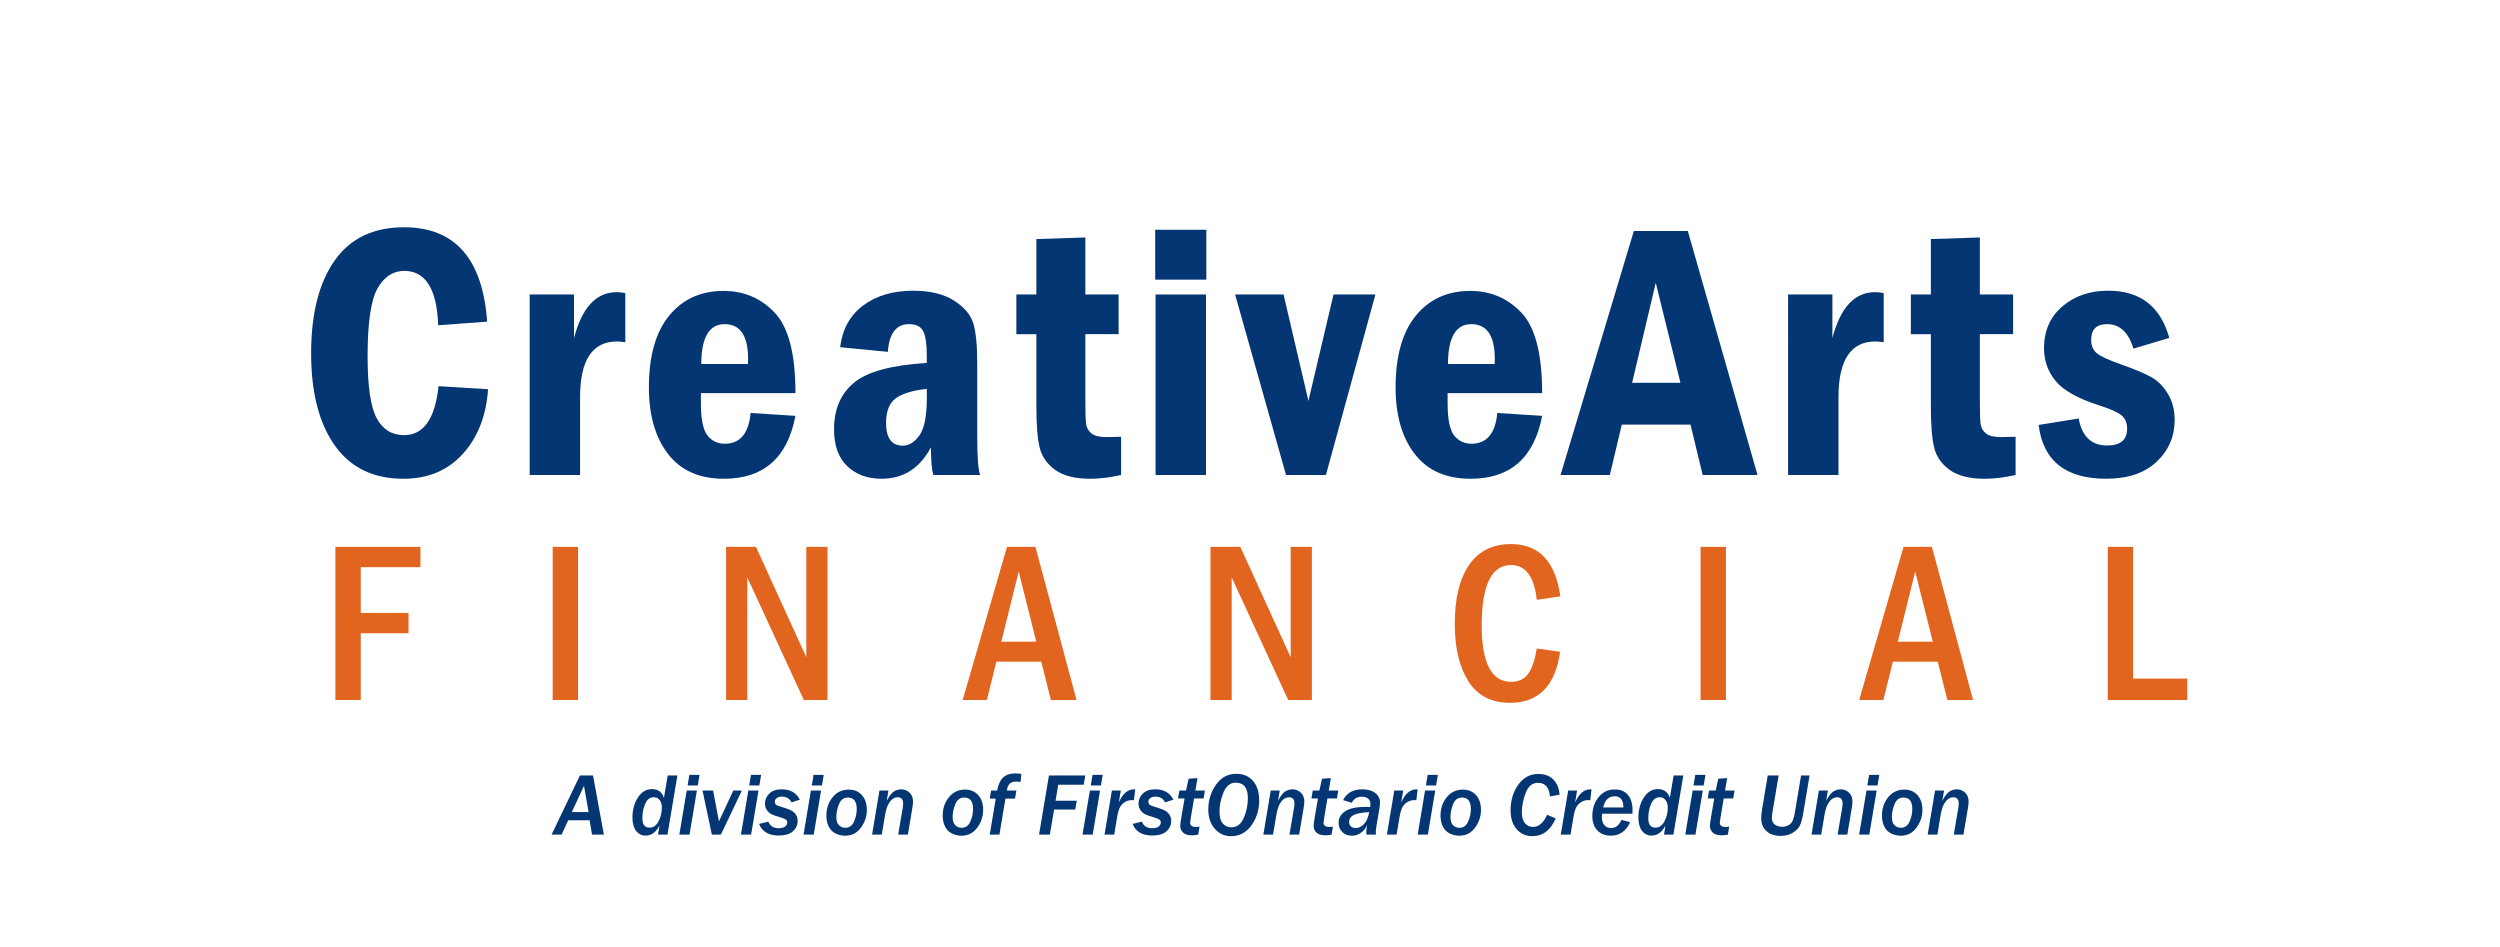
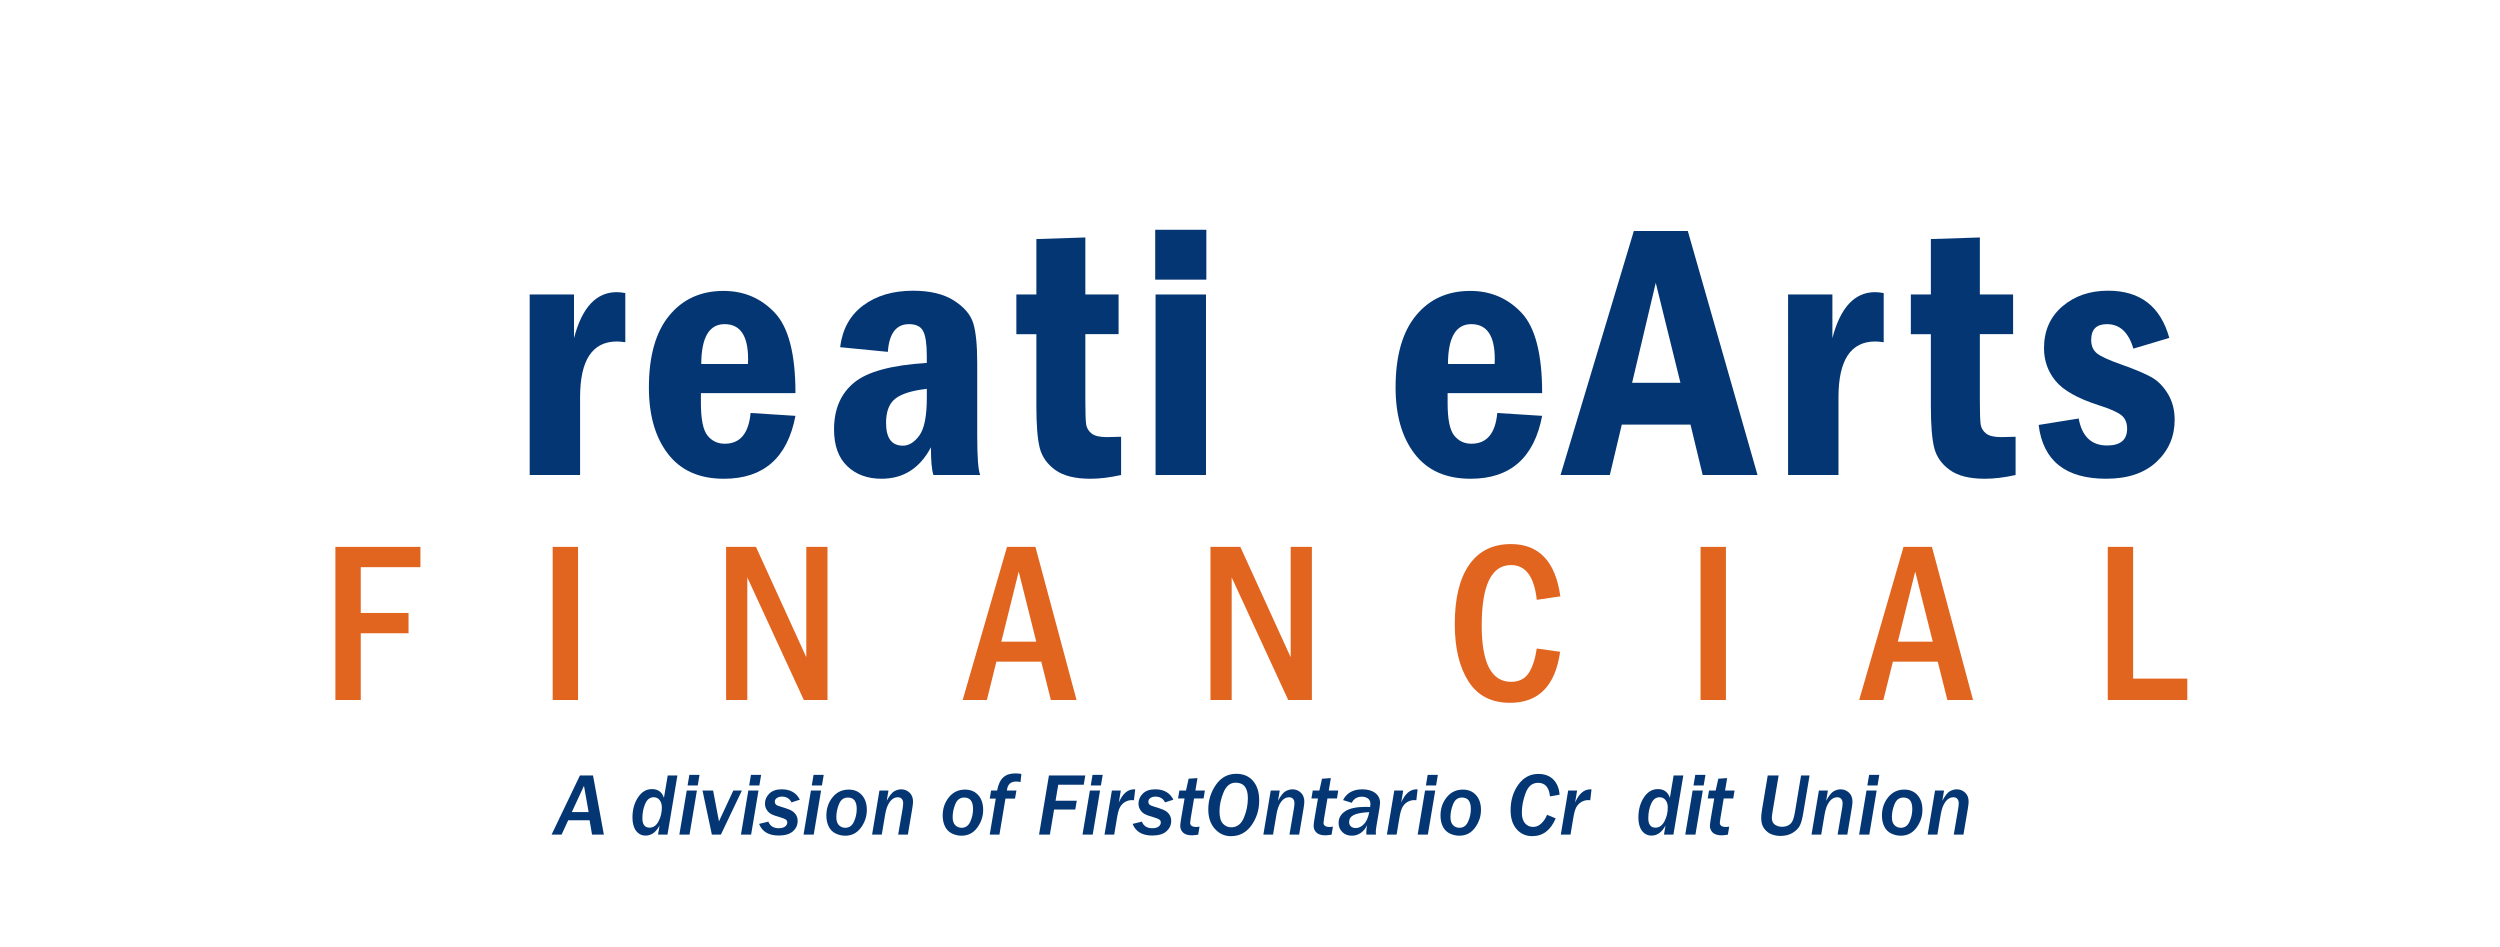
<svg xmlns="http://www.w3.org/2000/svg" xmlns:xlink="http://www.w3.org/1999/xlink" version="1.1" id="Layer_1" x="0px" y="0px" width="330px" height="125px" viewBox="0 0 330 125" enable-background="new 0 0 330 125" xml:space="preserve">
  <g>
    <defs>
      <rect id="SVGID_1_" x="41.066" y="30" width="247.656" height="80.375" />
    </defs>
    <clipPath id="SVGID_2_">
      <use xlink:href="#SVGID_1_" overflow="visible" />
    </clipPath>
-     <path clip-path="url(#SVGID_2_)" fill="#043673" d="M57.888,50.975l6.536,0.401c-0.236,3.492-1.344,6.335-3.327,8.53   c-1.982,2.193-4.601,3.29-7.856,3.29c-3.964,0-6.983-1.47-9.06-4.412c-2.076-2.94-3.114-6.991-3.114-12.15   c0-5.207,1.03-9.279,3.09-12.222C46.218,31.47,49.276,30,53.335,30c6.716,0,10.373,4.152,10.97,12.458l-6.464,0.472   c-0.172-4.782-1.667-7.173-4.483-7.173c-1.478,0-2.653,0.771-3.527,2.313c-0.873,1.542-1.309,4.53-1.309,8.965   c0,3.964,0.4,6.689,1.204,8.176c0.801,1.486,2.005,2.229,3.609,2.229C55.914,57.438,57.432,55.285,57.888,50.975" />
    <path clip-path="url(#SVGID_2_)" fill="#043673" d="M69.919,38.872h5.851v5.756c1.053-4.042,2.934-6.064,5.639-6.064   c0.33,0,0.708,0.04,1.132,0.119v6.488c-0.487-0.063-0.857-0.095-1.108-0.095c-3.24,0-4.861,2.454-4.861,7.362v10.264h-6.653V38.872   z" />
    <path clip-path="url(#SVGID_2_)" fill="#043673" d="M105.001,51.895H92.52v1.316c0,2.132,0.29,3.558,0.869,4.279   c0.58,0.721,1.34,1.082,2.281,1.082c2.021,0,3.158-1.353,3.408-4.058l5.923,0.377c-1.053,5.538-4.204,8.305-9.45,8.305   c-3.236,0-5.695-1.093-7.375-3.279c-1.682-2.186-2.522-5.111-2.522-8.776c0-4.137,0.891-7.295,2.674-9.473   c1.783-2.179,4.175-3.268,7.175-3.268c2.703,0,4.96,0.964,6.775,2.89C104.094,43.216,105.001,46.751,105.001,51.895 M98.725,48.049   c0.015-0.284,0.023-0.503,0.023-0.661c0-3.067-1.034-4.601-3.103-4.601c-2.037,0-3.063,1.754-3.079,5.262H98.725z" />
    <path clip-path="url(#SVGID_2_)" fill="#043673" d="M117.197,46.445l-6.3-0.614c0.298-2.39,1.317-4.23,3.055-5.52   c1.738-1.291,3.928-1.936,6.57-1.936c2.233,0,4.027,0.429,5.38,1.286c1.352,0.858,2.206,1.852,2.56,2.985   c0.353,1.132,0.53,2.886,0.53,5.262v9.507c0,2.958,0.134,4.718,0.401,5.286h-6.18c-0.221-0.646-0.331-1.864-0.331-3.658   c-1.461,2.769-3.635,4.152-6.524,4.152c-1.852,0-3.359-0.554-4.522-1.662c-1.161-1.11-1.743-2.726-1.743-4.85   c0-2.658,0.879-4.714,2.638-6.169c1.758-1.455,4.96-2.324,9.607-2.606V47.01c0-1.589-0.16-2.689-0.481-3.303   c-0.321-0.613-0.943-0.92-1.868-0.92C118.3,42.788,117.369,44.007,117.197,46.445 M122.34,51.328   c-1.935,0.22-3.315,0.646-4.141,1.282c-0.826,0.635-1.238,1.706-1.238,3.21c0,2.006,0.739,3.01,2.217,3.01   c0.802,0,1.53-0.451,2.183-1.352c0.653-0.902,0.979-2.561,0.979-4.974V51.328z" />
    <path clip-path="url(#SVGID_2_)" fill="#043673" d="M136.801,31.557l6.465-0.212v7.526h4.388v5.239h-4.388v8.752   c0,1.622,0.035,2.67,0.106,3.15c0.071,0.479,0.306,0.88,0.708,1.204c0.401,0.322,1.073,0.483,2.017,0.483   c0.503,0,1.133-0.016,1.888-0.047v5.05c-1.479,0.329-2.831,0.494-4.058,0.494c-2.014,0-3.555-0.385-4.625-1.155   c-1.069-0.771-1.754-1.738-2.053-2.902s-0.448-3.012-0.448-5.544v-9.484h-2.642v-5.239h2.642V31.557z" />
    <path clip-path="url(#SVGID_2_)" fill="#043673" d="M159.237,36.913h-6.749V30.33h6.749V36.913z M152.536,38.872h6.654v23.83   h-6.654V38.872z" />
-     <polygon clip-path="url(#SVGID_2_)" fill="#043673" points="163.033,38.872 169.431,38.872 172.711,52.92 176.025,38.872    181.555,38.872 175.02,62.701 169.757,62.701  " />
    <path clip-path="url(#SVGID_2_)" fill="#043673" d="M203.564,51.895h-12.479v1.316c0,2.132,0.288,3.558,0.869,4.279   c0.58,0.721,1.338,1.082,2.28,1.082c2.021,0,3.157-1.353,3.408-4.058l5.922,0.377c-1.053,5.538-4.202,8.305-9.448,8.305   c-3.237,0-5.696-1.093-7.378-3.279c-1.68-2.186-2.521-5.111-2.521-8.776c0-4.137,0.893-7.295,2.675-9.473   c1.782-2.179,4.174-3.268,7.176-3.268c2.701,0,4.959,0.964,6.775,2.89C202.657,43.216,203.564,46.751,203.564,51.895    M197.289,48.049c0.017-0.284,0.022-0.503,0.022-0.661c0-3.067-1.033-4.601-3.103-4.601c-2.035,0-3.063,1.754-3.077,5.262H197.289z   " />
    <path clip-path="url(#SVGID_2_)" fill="#043673" d="M215.666,30.496h7.125l9.202,32.205h-7.239l-1.607-6.653h-9.07l-1.58,6.653   h-6.504L215.666,30.496z M221.816,50.526l-3.256-13.194l-3.121,13.194H221.816z" />
    <path clip-path="url(#SVGID_2_)" fill="#043673" d="M236.025,38.872h5.852v5.756c1.054-4.042,2.935-6.064,5.639-6.064   c0.331,0,0.708,0.04,1.133,0.119v6.488c-0.488-0.063-0.857-0.095-1.108-0.095c-3.241,0-4.861,2.454-4.861,7.362v10.264h-6.653   V38.872z" />
    <path clip-path="url(#SVGID_2_)" fill="#043673" d="M254.874,31.557l6.466-0.212v7.526h4.389v5.239h-4.389v8.752   c0,1.622,0.035,2.67,0.106,3.15c0.07,0.479,0.306,0.88,0.707,1.204c0.401,0.322,1.074,0.483,2.018,0.483   c0.503,0,1.133-0.016,1.887-0.047v5.05c-1.479,0.329-2.83,0.494-4.057,0.494c-2.015,0-3.555-0.385-4.626-1.155   c-1.068-0.771-1.753-1.738-2.052-2.902c-0.3-1.164-0.449-3.012-0.449-5.544v-9.484h-2.643v-5.239h2.643V31.557z" />
    <path clip-path="url(#SVGID_2_)" fill="#043673" d="M286.347,44.604l-4.743,1.416c-0.629-2.155-1.793-3.232-3.49-3.232   c-1.385,0-2.078,0.692-2.078,2.076c0,0.787,0.261,1.384,0.779,1.793s1.59,0.896,3.21,1.462c1.824,0.645,3.161,1.212,4.011,1.698   c0.849,0.489,1.563,1.224,2.146,2.207c0.582,0.982,0.874,2.112,0.874,3.386c0,2.201-0.794,4.049-2.384,5.544   c-1.59,1.494-3.807,2.24-6.654,2.24c-5.363,0-8.337-2.367-8.918-7.101l5.286-0.849c0.438,2.374,1.689,3.561,3.75,3.561   c1.763,0,2.644-0.739,2.644-2.217c0-0.787-0.261-1.384-0.779-1.794c-0.518-0.409-1.525-0.849-3.02-1.32   c-2.735-0.881-4.617-1.943-5.641-3.186c-1.021-1.242-1.531-2.682-1.531-4.317c0-2.297,0.805-4.137,2.417-5.521   c1.613-1.385,3.63-2.077,6.052-2.077C282.51,38.375,285.197,40.452,286.347,44.604" />
    <polygon clip-path="url(#SVGID_2_)" fill="#E1641F" points="44.272,72.188 55.496,72.188 55.496,74.867 47.619,74.867    47.619,80.91 53.926,80.91 53.926,83.59 47.619,83.59 47.619,92.401 44.272,92.401  " />
    <rect x="72.953" y="72.188" clip-path="url(#SVGID_2_)" fill="#E1641F" width="3.347" height="20.214" />
    <polygon clip-path="url(#SVGID_2_)" fill="#E1641F" points="95.845,72.188 99.787,72.188 106.432,86.758 106.432,72.188    109.231,72.188 109.231,92.401 106.107,92.401 98.644,76.217 98.644,92.401 95.845,92.401  " />
    <path clip-path="url(#SVGID_2_)" fill="#E1641F" d="M132.926,72.188h3.75l5.427,20.214h-3.388l-1.268-5.064h-5.926l-1.256,5.064   h-3.191L132.926,72.188z M136.787,84.702l-2.317-9.256l-2.295,9.256H136.787z" />
    <polygon clip-path="url(#SVGID_2_)" fill="#E1641F" points="159.782,72.188 163.724,72.188 170.37,86.758 170.37,72.188    173.169,72.188 173.169,92.401 170.044,92.401 162.581,76.217 162.581,92.401 159.782,92.401  " />
    <path clip-path="url(#SVGID_2_)" fill="#E1641F" d="M202.855,85.604l3.08,0.43c-0.631,4.491-2.834,6.736-6.61,6.736   c-2.457,0-4.286-0.942-5.488-2.827c-1.204-1.887-1.806-4.407-1.806-7.566c0-3.406,0.637-6.017,1.908-7.834   c1.272-1.815,3.105-2.725,5.504-2.725c3.707,0,5.881,2.299,6.522,6.9l-3.11,0.459c-0.335-3.06-1.467-4.59-3.396-4.59   c-2.584,0-3.873,2.661-3.873,7.98c0,4.955,1.289,7.433,3.873,7.433c1.032,0,1.803-0.377,2.311-1.132   C202.277,88.115,202.639,87.025,202.855,85.604" />
    <rect x="224.475" y="72.188" clip-path="url(#SVGID_2_)" fill="#E1641F" width="3.347" height="20.214" />
    <path clip-path="url(#SVGID_2_)" fill="#E1641F" d="M251.265,72.188h3.75l5.427,20.214h-3.388l-1.269-5.064h-5.926l-1.256,5.064   h-3.192L251.265,72.188z M255.125,84.702l-2.316-9.256l-2.297,9.256H255.125z" />
    <polygon clip-path="url(#SVGID_2_)" fill="#E1641F" points="278.225,72.188 281.571,72.188 281.571,89.574 288.723,89.574    288.723,92.401 278.225,92.401  " />
    <path clip-path="url(#SVGID_2_)" fill="#043673" d="M79.709,110.164h-1.561l-0.32-1.885H75l-0.869,1.885h-1.32l3.737-7.8h1.731   L79.709,110.164z M77.697,107.193l-0.611-3.464l-1.606,3.464H77.697z" />
    <path clip-path="url(#SVGID_2_)" fill="#043673" d="M88.109,110.164h-1.246l0.2-1.198c-0.469,0.887-1.083,1.331-1.841,1.331   c-0.521,0-0.941-0.209-1.26-0.627c-0.317-0.416-0.477-1.002-0.477-1.756c0-1.028,0.241-1.913,0.726-2.65   c0.483-0.737,1.099-1.104,1.846-1.104c0.8,0,1.327,0.385,1.583,1.153l0.497-2.948h1.28L88.109,110.164z M85.744,109.25   c0.495,0,0.889-0.276,1.182-0.831c0.293-0.554,0.439-1.16,0.439-1.821c0-0.404-0.097-0.734-0.293-0.986s-0.456-0.377-0.779-0.377   c-0.496,0-0.869,0.285-1.121,0.858c-0.251,0.574-0.377,1.211-0.377,1.912C84.795,108.836,85.111,109.25,85.744,109.25" />
    <path clip-path="url(#SVGID_2_)" fill="#043673" d="M91.018,110.164h-1.343l0.972-5.811h1.343L91.018,110.164z M92.103,103.68   h-1.342l0.234-1.396h1.343L92.103,103.68z" />
    <polygon clip-path="url(#SVGID_2_)" fill="#043673" points="95.16,110.164 93.965,110.164 92.732,104.354 94.131,104.354    94.903,108.423 96.795,104.354 97.927,104.354  " />
    <path clip-path="url(#SVGID_2_)" fill="#043673" d="M99.149,110.164h-1.343l0.972-5.811h1.343L99.149,110.164z M100.235,103.68   h-1.343l0.234-1.396h1.343L100.235,103.68z" />
    <path clip-path="url(#SVGID_2_)" fill="#043673" d="M101.424,108.457c0.224,0.578,0.684,0.869,1.376,0.869   c0.347,0,0.62-0.072,0.82-0.215c0.2-0.144,0.301-0.326,0.301-0.547c0-0.164-0.068-0.293-0.204-0.388   c-0.136-0.095-0.365-0.188-0.689-0.28c-0.521-0.146-0.908-0.277-1.159-0.4c-0.252-0.122-0.464-0.309-0.635-0.561   c-0.172-0.252-0.258-0.539-0.258-0.863c0-0.504,0.193-0.946,0.577-1.321c0.385-0.375,0.928-0.563,1.629-0.563   c1.139,0,1.938,0.457,2.399,1.371l-1.102,0.354c-0.255-0.508-0.677-0.76-1.264-0.76c-0.263,0-0.485,0.063-0.668,0.184   c-0.182,0.121-0.274,0.285-0.274,0.49c0,0.146,0.045,0.266,0.135,0.36c0.089,0.096,0.269,0.181,0.539,0.258   c0.617,0.183,1.076,0.341,1.375,0.478c0.298,0.135,0.534,0.326,0.708,0.576c0.173,0.249,0.26,0.536,0.26,0.86   c0,0.547-0.21,1.008-0.631,1.378c-0.421,0.369-1.045,0.554-1.871,0.554c-1.322,0-2.186-0.512-2.589-1.536L101.424,108.457z" />
    <path clip-path="url(#SVGID_2_)" fill="#043673" d="M107.412,110.164h-1.343l0.971-5.811h1.343L107.412,110.164z M108.498,103.68   h-1.343l0.234-1.396h1.343L108.498,103.68z" />
    <path clip-path="url(#SVGID_2_)" fill="#043673" d="M111.566,110.313c-0.43,0-0.846-0.095-1.248-0.285   c-0.402-0.19-0.708-0.493-0.92-0.907c-0.212-0.412-0.318-0.905-0.318-1.477c0-0.925,0.273-1.726,0.818-2.401   c0.544-0.677,1.258-1.017,2.137-1.017c0.724,0,1.303,0.244,1.737,0.729c0.434,0.485,0.651,1.139,0.651,1.957   c0,0.842-0.259,1.62-0.777,2.333C113.128,109.957,112.435,110.313,111.566,110.313 M111.578,109.267   c0.519,0,0.899-0.267,1.143-0.803c0.244-0.533,0.366-1.095,0.366-1.681c0-1.008-0.388-1.508-1.166-1.508   c-0.544,0-0.936,0.285-1.171,0.86c-0.237,0.576-0.354,1.149-0.354,1.72c0,0.485,0.114,0.84,0.342,1.069   C110.966,109.154,111.247,109.267,111.578,109.267" />
    <path clip-path="url(#SVGID_2_)" fill="#043673" d="M119.841,110.164h-1.28l0.595-3.489c0.042-0.264,0.063-0.489,0.063-0.676   c0-0.213-0.06-0.394-0.179-0.541c-0.121-0.146-0.302-0.219-0.546-0.219c-0.389,0-0.731,0.196-1.03,0.59   c-0.297,0.396-0.506,0.969-0.628,1.717l-0.44,2.618h-1.28l0.971-5.811h1.189l-0.229,1.354c0.362-0.68,0.697-1.101,1.006-1.267   c0.308-0.165,0.609-0.249,0.903-0.249c0.422,0,0.789,0.145,1.099,0.434c0.312,0.285,0.466,0.687,0.466,1.201   c0,0.202-0.037,0.524-0.114,0.965L119.841,110.164z" />
    <path clip-path="url(#SVGID_2_)" fill="#043673" d="M126.921,110.313c-0.43,0-0.847-0.095-1.248-0.285   c-0.403-0.19-0.708-0.493-0.92-0.907c-0.211-0.412-0.318-0.905-0.318-1.477c0-0.925,0.273-1.726,0.818-2.401   c0.544-0.677,1.257-1.017,2.137-1.017c0.724,0,1.303,0.244,1.737,0.729c0.434,0.485,0.651,1.139,0.651,1.957   c0,0.842-0.259,1.62-0.777,2.333C128.483,109.957,127.789,110.313,126.921,110.313 M126.932,109.267c0.52,0,0.9-0.267,1.144-0.803   c0.245-0.533,0.366-1.095,0.366-1.681c0-1.008-0.388-1.508-1.166-1.508c-0.544,0-0.935,0.285-1.172,0.86   c-0.236,0.576-0.354,1.149-0.354,1.72c0,0.485,0.115,0.84,0.344,1.069C126.321,109.154,126.601,109.267,126.932,109.267" />
    <path clip-path="url(#SVGID_2_)" fill="#043673" d="M131.927,110.164h-1.281l0.795-4.747h-0.795l0.177-1.063h0.795   c0.152-0.799,0.419-1.377,0.803-1.73c0.383-0.356,0.912-0.533,1.585-0.533c0.351,0,0.623,0.026,0.817,0.076l-0.114,1.067   c-0.183-0.047-0.379-0.069-0.589-0.069c-0.735,0-1.137,0.398-1.206,1.189h1.252l-0.184,1.063h-1.263L131.927,110.164z" />
    <polygon clip-path="url(#SVGID_2_)" fill="#043673" points="138.584,110.164 137.156,110.164 138.46,102.364 143.259,102.364    143.053,103.588 139.688,103.588 139.333,105.697 142.134,105.697 141.939,106.857 139.139,106.857  " />
    <path clip-path="url(#SVGID_2_)" fill="#043673" d="M144.237,110.164h-1.344l0.972-5.811h1.343L144.237,110.164z M145.323,103.68   h-1.343l0.234-1.396h1.343L145.323,103.68z" />
    <path clip-path="url(#SVGID_2_)" fill="#043673" d="M147.077,110.164h-1.28l0.971-5.811h1.177l-0.263,1.582   c0.499-1.162,1.168-1.743,2.011-1.743c0.034,0,0.085,0.002,0.154,0.006l-0.166,1.43c-0.126-0.008-0.221-0.012-0.286-0.012   c-0.316,0-0.615,0.084-0.895,0.25c-0.28,0.168-0.499,0.395-0.657,0.68c-0.158,0.283-0.29,0.748-0.397,1.397L147.077,110.164z" />
    <path clip-path="url(#SVGID_2_)" fill="#043673" d="M150.729,108.457c0.224,0.578,0.683,0.869,1.376,0.869   c0.347,0,0.621-0.072,0.821-0.215c0.2-0.144,0.3-0.326,0.3-0.547c0-0.164-0.068-0.293-0.203-0.388   c-0.135-0.095-0.365-0.188-0.689-0.28c-0.521-0.146-0.908-0.277-1.16-0.4c-0.251-0.122-0.463-0.309-0.635-0.561   s-0.257-0.539-0.257-0.863c0-0.504,0.193-0.946,0.578-1.321s0.927-0.563,1.628-0.563c1.14,0,1.94,0.457,2.4,1.371l-1.103,0.354   c-0.254-0.508-0.676-0.76-1.263-0.76c-0.263,0-0.486,0.063-0.668,0.184s-0.273,0.285-0.273,0.49c0,0.146,0.044,0.266,0.133,0.36   c0.09,0.096,0.27,0.181,0.541,0.258c0.617,0.183,1.075,0.341,1.374,0.478c0.3,0.135,0.535,0.326,0.709,0.576   c0.173,0.249,0.26,0.536,0.26,0.86c0,0.547-0.211,1.008-0.631,1.378c-0.422,0.369-1.045,0.554-1.872,0.554   c-1.322,0-2.185-0.512-2.589-1.536L150.729,108.457z" />
    <path clip-path="url(#SVGID_2_)" fill="#043673" d="M158.162,110.177c-0.384,0.057-0.657,0.086-0.817,0.086   c-0.537,0-0.931-0.123-1.18-0.363c-0.25-0.241-0.374-0.536-0.374-0.883c0-0.18,0.043-0.528,0.131-1.047l0.439-2.569H155.5   l0.176-1.047h0.875l0.348-1.565l1.167-0.081l-0.274,1.646h1.251l-0.171,1.047h-1.257l-0.436,2.588   c-0.054,0.319-0.08,0.524-0.08,0.618c0,0.367,0.274,0.554,0.824,0.554c0.114,0,0.253-0.015,0.417-0.039L158.162,110.177z" />
    <path clip-path="url(#SVGID_2_)" fill="#043673" d="M159.494,106.845c0-1.196,0.335-2.278,1.006-3.249   c0.671-0.969,1.568-1.454,2.692-1.454c0.937,0,1.675,0.315,2.214,0.942c0.539,0.629,0.808,1.491,0.808,2.589   c0,1.228-0.341,2.317-1.022,3.272c-0.682,0.952-1.589,1.43-2.72,1.43c-0.827,0-1.53-0.321-2.11-0.967   C159.783,108.761,159.494,107.908,159.494,106.845 M160.975,107.091c0,0.762,0.15,1.305,0.451,1.629   c0.301,0.323,0.667,0.485,1.097,0.485c0.754,0,1.309-0.418,1.663-1.252c0.355-0.834,0.532-1.698,0.532-2.594   c0-1.364-0.538-2.046-1.612-2.046c-0.716,0-1.25,0.43-1.603,1.288C161.15,105.462,160.975,106.29,160.975,107.091" />
    <path clip-path="url(#SVGID_2_)" fill="#043673" d="M171.488,110.164h-1.279l0.595-3.489c0.041-0.264,0.062-0.489,0.062-0.676   c0-0.213-0.06-0.394-0.18-0.541c-0.121-0.146-0.302-0.219-0.546-0.219c-0.388,0-0.732,0.196-1.027,0.59   c-0.297,0.396-0.509,0.969-0.628,1.717l-0.441,2.618h-1.279l0.971-5.811h1.189l-0.229,1.354c0.361-0.68,0.697-1.101,1.007-1.267   c0.309-0.165,0.608-0.249,0.901-0.249c0.424,0,0.79,0.145,1.101,0.434c0.311,0.285,0.465,0.687,0.465,1.201   c0,0.202-0.037,0.524-0.113,0.965L171.488,110.164z" />
    <path clip-path="url(#SVGID_2_)" fill="#043673" d="M175.769,110.177c-0.384,0.057-0.657,0.086-0.816,0.086   c-0.538,0-0.931-0.123-1.181-0.363c-0.249-0.241-0.373-0.536-0.373-0.883c0-0.18,0.042-0.528,0.13-1.047l0.44-2.569h-0.862   l0.175-1.047h0.876l0.348-1.565l1.167-0.081l-0.274,1.646h1.251l-0.171,1.047h-1.257l-0.436,2.588   c-0.053,0.319-0.08,0.524-0.08,0.618c0,0.367,0.275,0.554,0.823,0.554c0.115,0,0.254-0.015,0.417-0.039L175.769,110.177z" />
    <path clip-path="url(#SVGID_2_)" fill="#043673" d="M181.627,110.164h-1.264c-0.008-0.101-0.012-0.187-0.012-0.252   c0-0.278,0.034-0.61,0.104-0.998c-0.19,0.433-0.467,0.776-0.824,1.024c-0.357,0.25-0.753,0.375-1.184,0.375   c-0.519,0-0.939-0.16-1.266-0.483c-0.325-0.321-0.487-0.719-0.487-1.19c0-0.651,0.289-1.17,0.871-1.555   c0.58-0.384,1.489-0.578,2.729-0.578c0.161,0,0.346,0.007,0.56,0.022c0.027-0.174,0.041-0.313,0.041-0.416   c0-0.312-0.107-0.549-0.324-0.709c-0.215-0.159-0.482-0.239-0.803-0.239c-0.613,0-1.061,0.269-1.343,0.806l-1.143-0.359   c0.479-0.946,1.328-1.419,2.543-1.419c0.724,0,1.296,0.165,1.715,0.491c0.419,0.328,0.628,0.765,0.628,1.31   c0,0.233-0.092,0.846-0.273,1.84c-0.195,1.049-0.293,1.714-0.293,1.995C181.603,109.931,181.611,110.043,181.627,110.164    M180.74,107.199c-0.995,0.054-1.685,0.185-2.073,0.394s-0.583,0.517-0.583,0.92c0,0.233,0.077,0.424,0.233,0.571   c0.156,0.146,0.37,0.218,0.641,0.218c0.388,0,0.747-0.17,1.079-0.513C180.368,108.449,180.604,107.919,180.74,107.199" />
    <path clip-path="url(#SVGID_2_)" fill="#043673" d="M184.352,110.164h-1.279l0.971-5.811h1.178l-0.264,1.582   c0.499-1.162,1.171-1.743,2.013-1.743c0.033,0,0.084,0.002,0.153,0.006l-0.166,1.43c-0.125-0.008-0.22-0.012-0.285-0.012   c-0.314,0-0.613,0.084-0.896,0.25c-0.279,0.168-0.499,0.395-0.655,0.68c-0.159,0.283-0.291,0.748-0.397,1.397L184.352,110.164z" />
    <path clip-path="url(#SVGID_2_)" fill="#043673" d="M188.478,110.164h-1.343l0.972-5.811h1.343L188.478,110.164z M189.563,103.68   h-1.343l0.233-1.396h1.344L189.563,103.68z" />
    <path clip-path="url(#SVGID_2_)" fill="#043673" d="M192.632,110.313c-0.43,0-0.847-0.095-1.248-0.285   c-0.402-0.19-0.71-0.493-0.921-0.907c-0.211-0.412-0.316-0.905-0.316-1.477c0-0.925,0.272-1.726,0.818-2.401   c0.543-0.677,1.256-1.017,2.136-1.017c0.723,0,1.303,0.244,1.736,0.729c0.435,0.485,0.652,1.139,0.652,1.957   c0,0.842-0.259,1.62-0.777,2.333C194.194,109.957,193.501,110.313,192.632,110.313 M192.643,109.267   c0.52,0,0.899-0.267,1.144-0.803c0.245-0.533,0.364-1.095,0.364-1.681c0-1.008-0.388-1.508-1.165-1.508   c-0.544,0-0.935,0.285-1.171,0.86c-0.236,0.576-0.354,1.149-0.354,1.72c0,0.485,0.113,0.84,0.342,1.069   S192.312,109.267,192.643,109.267" />
    <path clip-path="url(#SVGID_2_)" fill="#043673" d="M205.353,108.027c-0.666,1.563-1.696,2.344-3.092,2.344   c-0.846,0-1.534-0.306-2.065-0.918c-0.53-0.612-0.797-1.442-0.797-2.493c0-1.315,0.34-2.442,1.022-3.387s1.558-1.414,2.629-1.414   c0.835,0,1.495,0.242,1.982,0.726s0.767,1.155,0.835,2.012l-1.269,0.228c-0.114-1.194-0.641-1.793-1.577-1.793   c-0.757,0-1.304,0.447-1.639,1.349c-0.332,0.897-0.498,1.754-0.498,2.566c0,0.632,0.139,1.106,0.42,1.427   c0.279,0.321,0.636,0.479,1.07,0.479c0.4,0,0.763-0.154,1.089-0.466c0.326-0.31,0.574-0.687,0.747-1.133L205.353,108.027z" />
    <path clip-path="url(#SVGID_2_)" fill="#043673" d="M207.308,110.164h-1.281l0.972-5.811h1.177l-0.263,1.582   c0.5-1.162,1.17-1.743,2.012-1.743c0.034,0,0.087,0.002,0.153,0.006l-0.164,1.43c-0.127-0.008-0.222-0.012-0.286-0.012   c-0.315,0-0.615,0.084-0.895,0.25c-0.28,0.168-0.499,0.395-0.658,0.68c-0.156,0.283-0.289,0.748-0.396,1.397L207.308,110.164z" />
-     <path clip-path="url(#SVGID_2_)" fill="#043673" d="M215.176,108.525c-0.534,1.189-1.38,1.782-2.537,1.782   c-0.763,0-1.361-0.233-1.798-0.703c-0.436-0.469-0.654-1.092-0.654-1.868c0-0.991,0.275-1.827,0.826-2.508   c0.55-0.683,1.258-1.022,2.123-1.022c0.777,0,1.364,0.244,1.762,0.737c0.399,0.49,0.599,1.16,0.599,2.01   c0,0.142-0.005,0.294-0.018,0.459h-3.994c-0.027,0.162-0.04,0.308-0.04,0.433c0,0.438,0.105,0.791,0.317,1.058   c0.212,0.266,0.512,0.399,0.9,0.399c0.601,0,1.058-0.36,1.371-1.08L215.176,108.525z M214.284,106.581   c0-0.983-0.38-1.474-1.144-1.474c-0.788,0-1.294,0.49-1.519,1.474H214.284z" />
    <path clip-path="url(#SVGID_2_)" fill="#043673" d="M220.892,110.164h-1.247l0.199-1.198c-0.468,0.887-1.082,1.331-1.839,1.331   c-0.522,0-0.942-0.209-1.261-0.627c-0.317-0.416-0.476-1.002-0.476-1.756c0-1.028,0.24-1.913,0.725-2.65   c0.483-0.737,1.1-1.104,1.846-1.104c0.801,0,1.326,0.385,1.583,1.153l0.496-2.948h1.28L220.892,110.164z M218.524,109.25   c0.495,0,0.89-0.276,1.182-0.831c0.294-0.554,0.44-1.16,0.44-1.821c0-0.404-0.098-0.734-0.293-0.986   c-0.196-0.252-0.457-0.377-0.78-0.377c-0.497,0-0.868,0.285-1.12,0.858c-0.253,0.574-0.378,1.211-0.378,1.912   C217.575,108.836,217.892,109.25,218.524,109.25" />
    <path clip-path="url(#SVGID_2_)" fill="#043673" d="M223.799,110.164h-1.344l0.972-5.811h1.343L223.799,110.164z M224.885,103.68   h-1.343l0.234-1.396h1.344L224.885,103.68z" />
    <path clip-path="url(#SVGID_2_)" fill="#043673" d="M228.078,110.177c-0.384,0.057-0.657,0.086-0.817,0.086   c-0.537,0-0.93-0.123-1.18-0.363c-0.248-0.241-0.374-0.536-0.374-0.883c0-0.18,0.045-0.528,0.131-1.047l0.44-2.569h-0.861   l0.176-1.047h0.875l0.349-1.565l1.166-0.081l-0.275,1.646h1.251l-0.171,1.047h-1.257l-0.435,2.588   c-0.054,0.319-0.08,0.524-0.08,0.618c0,0.367,0.274,0.554,0.824,0.554c0.113,0,0.253-0.015,0.417-0.039L228.078,110.177z" />
    <path clip-path="url(#SVGID_2_)" fill="#043673" d="M238.862,102.364l-0.846,5.04c-0.11,0.664-0.251,1.178-0.42,1.537   c-0.17,0.362-0.479,0.686-0.932,0.971c-0.451,0.285-0.992,0.43-1.62,0.43c-0.393,0-0.773-0.063-1.146-0.194   c-0.371-0.129-0.7-0.371-0.988-0.728c-0.287-0.356-0.432-0.836-0.432-1.438c0-0.302,0.036-0.67,0.109-1.104l0.754-4.514h1.44   l-0.772,4.589c-0.082,0.496-0.125,0.826-0.125,0.994c0,0.42,0.136,0.723,0.405,0.909c0.272,0.187,0.584,0.279,0.938,0.279   c0.308,0,0.582-0.06,0.82-0.183s0.423-0.308,0.555-0.56c0.131-0.252,0.251-0.694,0.356-1.333l0.783-4.696H238.862z" />
    <path clip-path="url(#SVGID_2_)" fill="#043673" d="M243.846,110.164h-1.28l0.595-3.489c0.041-0.264,0.062-0.489,0.062-0.676   c0-0.213-0.06-0.394-0.18-0.541c-0.12-0.146-0.302-0.219-0.546-0.219c-0.388,0-0.731,0.196-1.028,0.59   c-0.296,0.396-0.506,0.969-0.629,1.717l-0.439,2.618h-1.279l0.971-5.811h1.188l-0.228,1.354c0.36-0.68,0.695-1.101,1.005-1.267   c0.308-0.165,0.608-0.249,0.902-0.249c0.423,0,0.79,0.145,1.101,0.434c0.311,0.285,0.466,0.687,0.466,1.201   c0,0.202-0.038,0.524-0.114,0.965L243.846,110.164z" />
    <path clip-path="url(#SVGID_2_)" fill="#043673" d="M246.747,110.164h-1.341l0.971-5.811h1.342L246.747,110.164z M247.834,103.68   h-1.343l0.233-1.396h1.344L247.834,103.68z" />
    <path clip-path="url(#SVGID_2_)" fill="#043673" d="M250.902,110.313c-0.43,0-0.847-0.095-1.248-0.285   c-0.402-0.19-0.71-0.493-0.92-0.907c-0.212-0.412-0.317-0.905-0.317-1.477c0-0.925,0.272-1.726,0.816-2.401   c0.545-0.677,1.258-1.017,2.138-1.017c0.725,0,1.304,0.244,1.738,0.729c0.433,0.485,0.65,1.139,0.65,1.957   c0,0.842-0.259,1.62-0.777,2.333C252.464,109.957,251.771,110.313,250.902,110.313 M250.914,109.267   c0.52,0,0.898-0.267,1.143-0.803c0.243-0.533,0.365-1.095,0.365-1.681c0-1.008-0.389-1.508-1.166-1.508   c-0.544,0-0.936,0.285-1.171,0.86c-0.237,0.576-0.354,1.149-0.354,1.72c0,0.485,0.115,0.84,0.344,1.069   C250.304,109.154,250.582,109.267,250.914,109.267" />
    <path clip-path="url(#SVGID_2_)" fill="#043673" d="M259.177,110.164h-1.279l0.594-3.489c0.041-0.264,0.063-0.489,0.063-0.676   c0-0.213-0.061-0.394-0.179-0.541c-0.121-0.146-0.304-0.219-0.547-0.219c-0.389,0-0.731,0.196-1.029,0.59   c-0.296,0.396-0.506,0.969-0.629,1.717l-0.438,2.618h-1.28l0.972-5.811h1.188l-0.228,1.354c0.361-0.68,0.697-1.101,1.005-1.267   c0.308-0.165,0.61-0.249,0.903-0.249c0.423,0,0.789,0.145,1.1,0.434c0.312,0.285,0.466,0.687,0.466,1.201   c0,0.202-0.038,0.524-0.113,0.965L259.177,110.164z" />
  </g>
</svg>